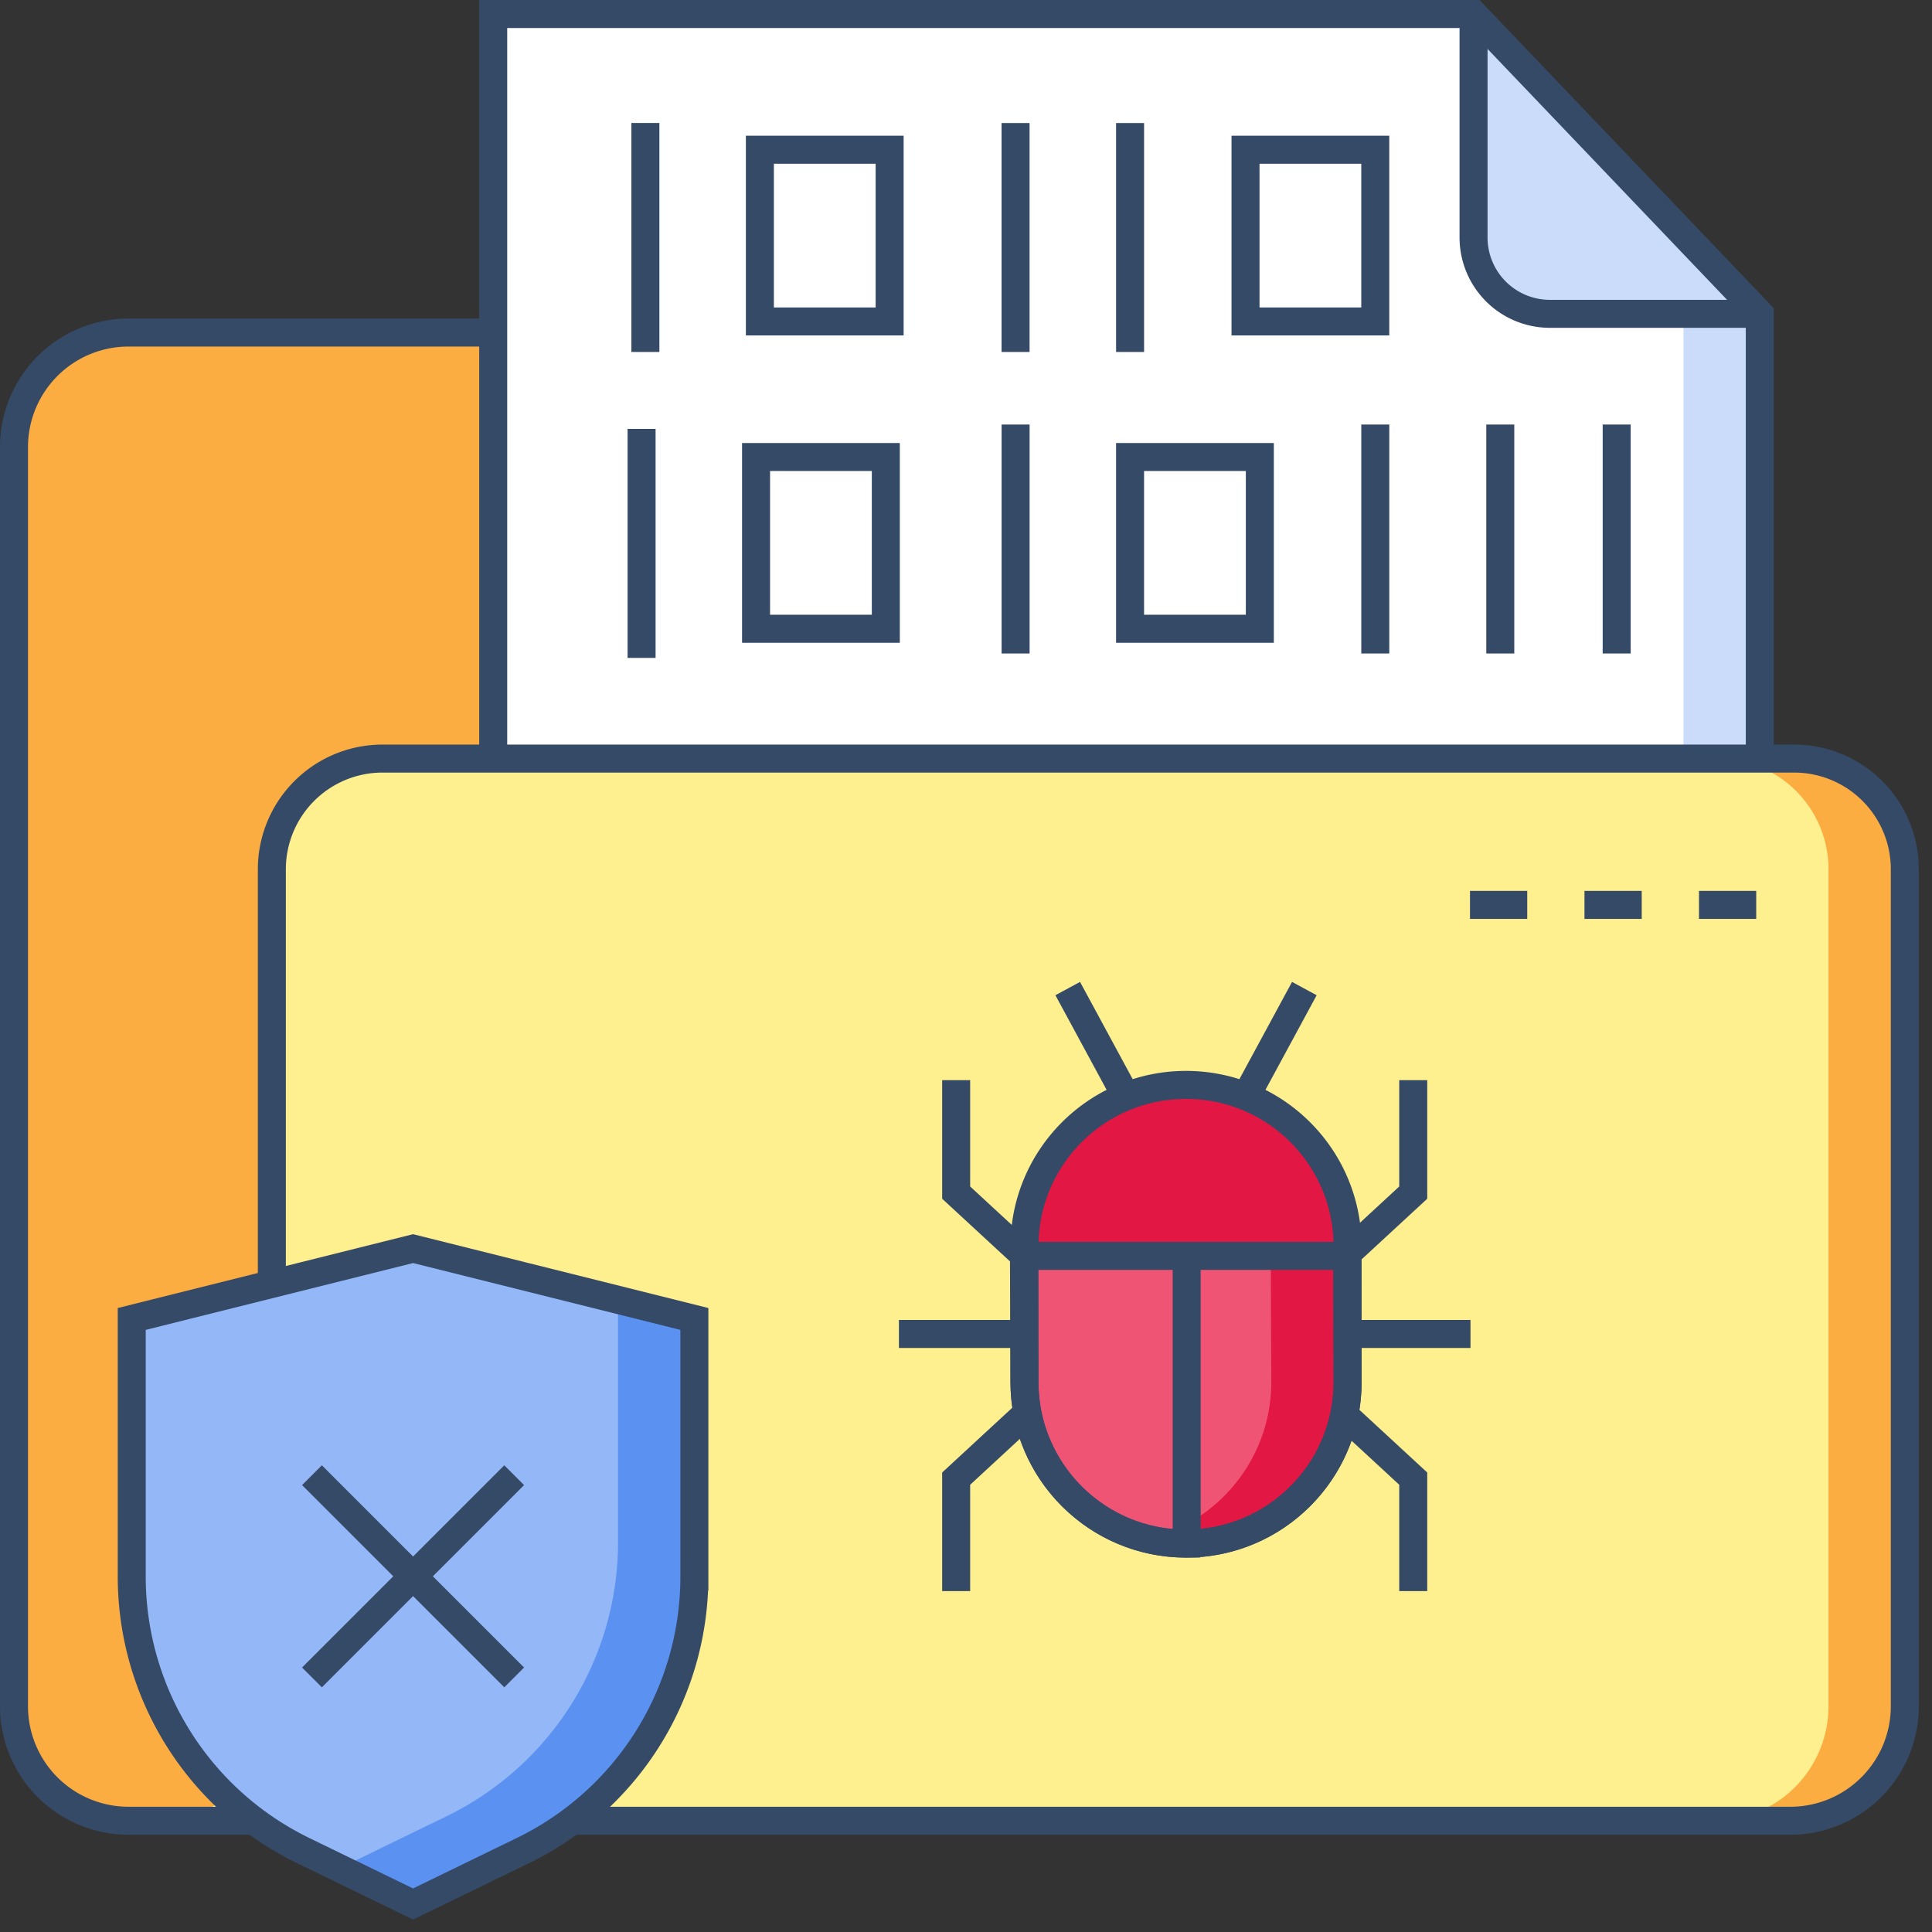
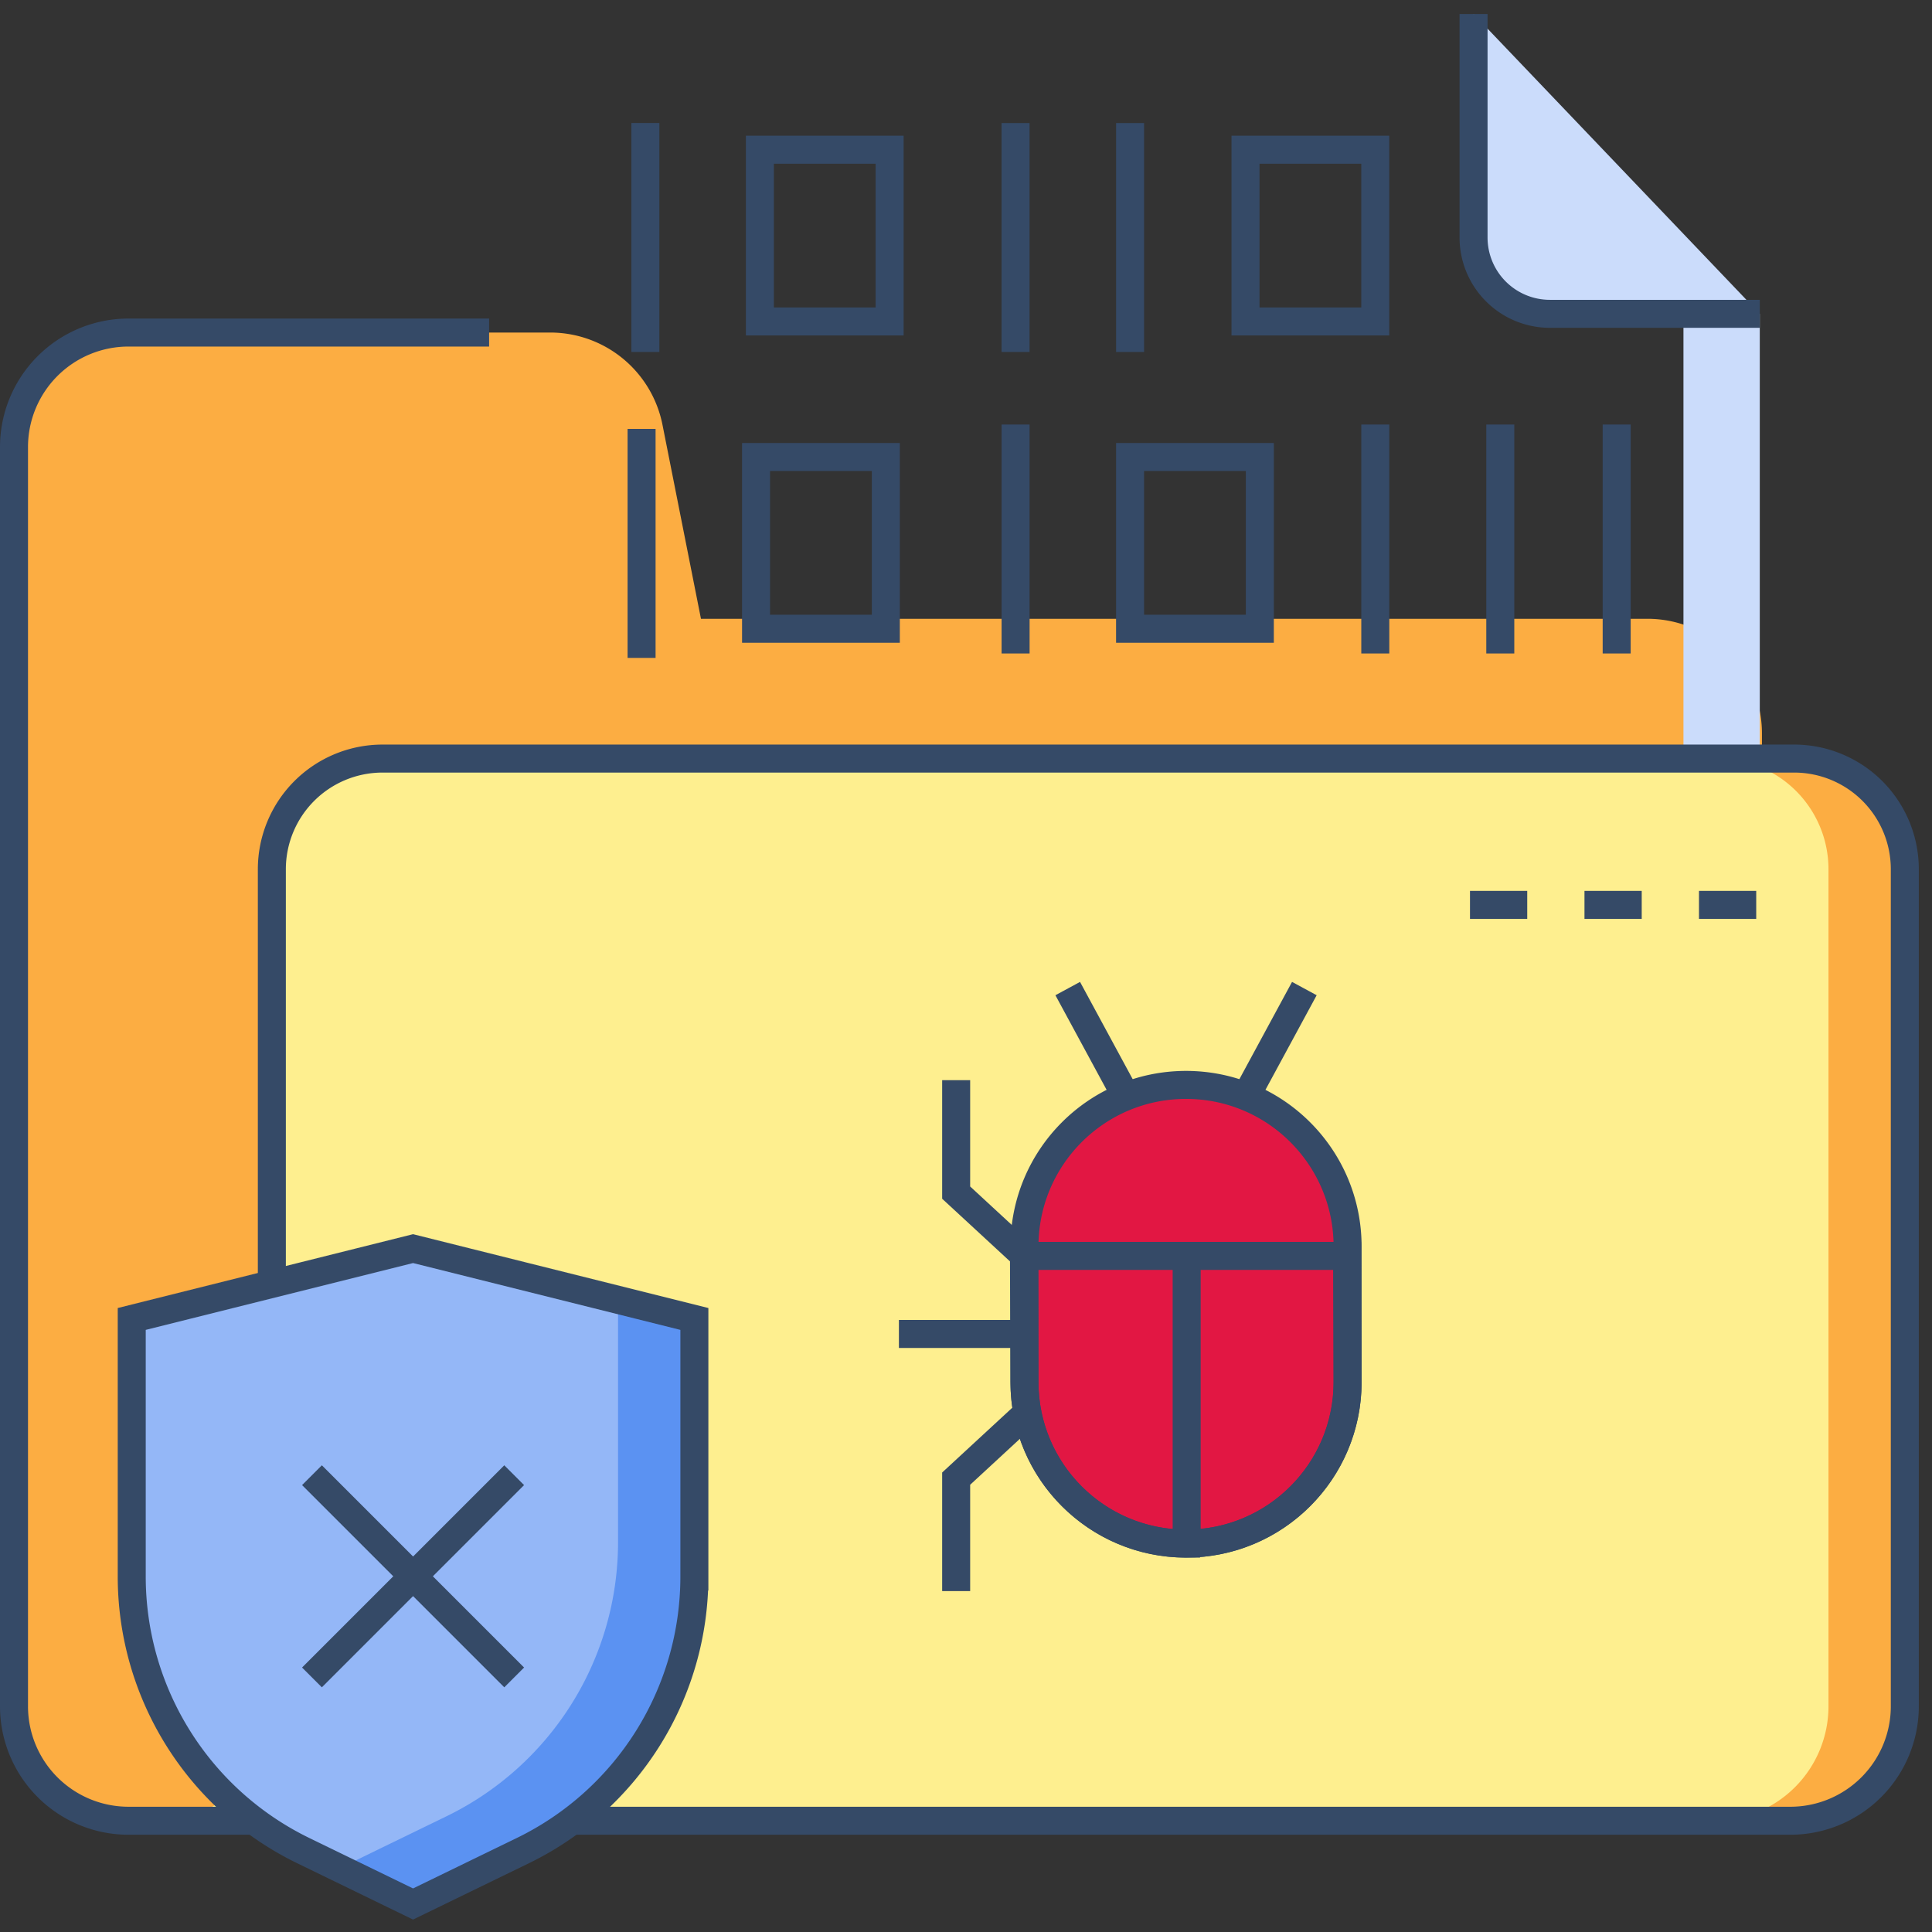
<svg xmlns="http://www.w3.org/2000/svg" width="138" height="138" fill="none" viewBox="0 0 138 138">
  <rect x="0" y="0" width="138" height="138" fill="#333333" stroke="none" />
  <path fill="#FCAD42" d="M50.069 44.2 47.32 30.34a8.178 8.178 0 0 0-8.022-6.587H9.178A8.178 8.178 0 0 0 1 31.932v89.942a8.179 8.179 0 0 0 8.178 8.179h116.675V52.377a8.179 8.179 0 0 0-8.179-8.178H50.069Z" />
  <path fill="#FEEF8F" d="M128.152 54.183H27.323a7.906 7.906 0 0 0-7.905 7.906v59.785a8.178 8.178 0 0 1-8.178 8.178h116.64a8.177 8.177 0 0 0 8.178-8.178V62.089a7.905 7.905 0 0 0-7.906-7.906Z" />
  <path fill="#FCAD42" d="M128.153 54.183H122.7a7.906 7.906 0 0 1 7.906 7.906v59.785a8.177 8.177 0 0 1-8.178 8.178h5.452a8.177 8.177 0 0 0 8.178-8.178V62.089a7.905 7.905 0 0 0-7.905-7.906Z" />
  <path fill="#E21743" d="M84.717 110.256c-6.374 0-11.54-5.166-11.54-11.54v-9.682c0-6.373 5.166-11.54 11.54-11.54 6.373 0 11.54 5.167 11.54 11.54v9.682c0 6.374-5.167 11.54-11.54 11.54Z" />
-   <path fill="#F05475" d="m73.14 89.708.036 9.008c0 6.374 5.167 11.54 11.54 11.54 6.374 0 11.54-5.166 11.54-11.54l-.036-9.008H73.14Z" />
  <path fill="#E21743" d="M96.22 89.708H90.77l.036 9.008c0 5.434-3.757 9.988-8.814 11.214a11.59 11.59 0 0 0 2.726.327c6.373 0 11.54-5.167 11.54-11.54l-.037-9.01Z" />
-   <path fill="#fff" d="M125.699 54.183h-90.47V1h70.025l20.445 21.416v31.767Z" />
  <path fill="#CBDCFB" d="M120.247 22.416h5.452v31.767h-5.452V22.416ZM105.254 1v15.964a5.452 5.452 0 0 0 5.452 5.452h14.993L105.254 1Z" />
  <path fill="#94B7F7" d="M37.348 132.186 29.504 136l-7.844-3.814a21.768 21.768 0 0 1-12.25-19.577V94.211l20.094-5.024 20.094 5.024v18.398a21.767 21.767 0 0 1-12.25 19.577Z" />
  <path fill="#5B92F2" d="M44.146 92.848v17.308a21.77 21.77 0 0 1-12.25 19.577l-7.641 3.715L29.504 136l7.844-3.814a21.768 21.768 0 0 0 12.25-19.577V94.211l-5.452-1.363Z" />
  <path stroke="#354A67" stroke-miterlimit="10" stroke-width="2" d="M19.418 91.64V62.09a7.906 7.906 0 0 1 7.905-7.906h100.83a7.905 7.905 0 0 1 7.905 7.906v59.785a8.177 8.177 0 0 1-8.178 8.178H40.849" />
  <path stroke="#354A67" stroke-miterlimit="10" stroke-width="2" d="M34.937 23.754H9.178A8.178 8.178 0 0 0 1 31.932v89.942a8.179 8.179 0 0 0 8.178 8.179h8.98m66.559-19.796c-6.374 0-11.54-5.167-11.54-11.54v-9.683c0-6.373 5.166-11.54 11.54-11.54 6.373 0 11.54 5.167 11.54 11.54v9.682c0 6.374-5.167 11.541-11.54 11.541Z" />
  <path stroke="#354A67" stroke-miterlimit="10" stroke-width="2" d="M84.762 89.744v20.513m-4.407-32.09-4.089-7.555m12.812 7.555 4.09-7.555M73.14 101.143l-4.843 4.474v8.032M73.14 89.66l-4.843-4.473v-8.033m4.843 18.129h-8.932m8.932-5.575.036 9.008c0 6.374 5.167 11.54 11.54 11.54 6.374 0 11.54-5.166 11.54-11.54l-.036-9.008H73.14Z" />
-   <path stroke="#354A67" stroke-miterlimit="10" stroke-width="2" d="m96.103 101.144 4.843 4.473v8.032M96.103 89.66l4.843-4.473v-8.033m-4.843 18.129h8.932m-69.806-41.1V1h70.025l20.445 21.416v31.767" />
  <path stroke="#354A67" stroke-miterlimit="10" stroke-width="2" d="M105.254 1v15.964a5.452 5.452 0 0 0 5.452 5.452h14.993m-79.6-13.63v16.356M72.54 8.786v16.356M80.72 8.786v16.356m-34.893 5.495v16.356m26.715-16.671v16.356m25.693-16.356v16.356m8.928-16.356v16.356m8.314-16.356v16.356m-78.75 58.693-14.444 14.445m14.445 0-14.445-14.445m82.716-40.735h4.089m4.089 0h4.089m4.09 0h4.089M54.277 10.694h9.268v12.268h-9.268V10.694Zm-.273 21.949h9.269V44.91h-9.269V32.643Zm26.715 0h9.269V44.91h-9.269V32.643Zm8.247-21.949h9.268v12.268h-9.268V10.694ZM9.41 105.544V94.211l20.094-5.024 20.094 5.024v18.398a21.768 21.768 0 0 1-12.25 19.577L29.504 136l-7.844-3.814a21.768 21.768 0 0 1-12.25-19.577v-7.065Z" />
</svg>